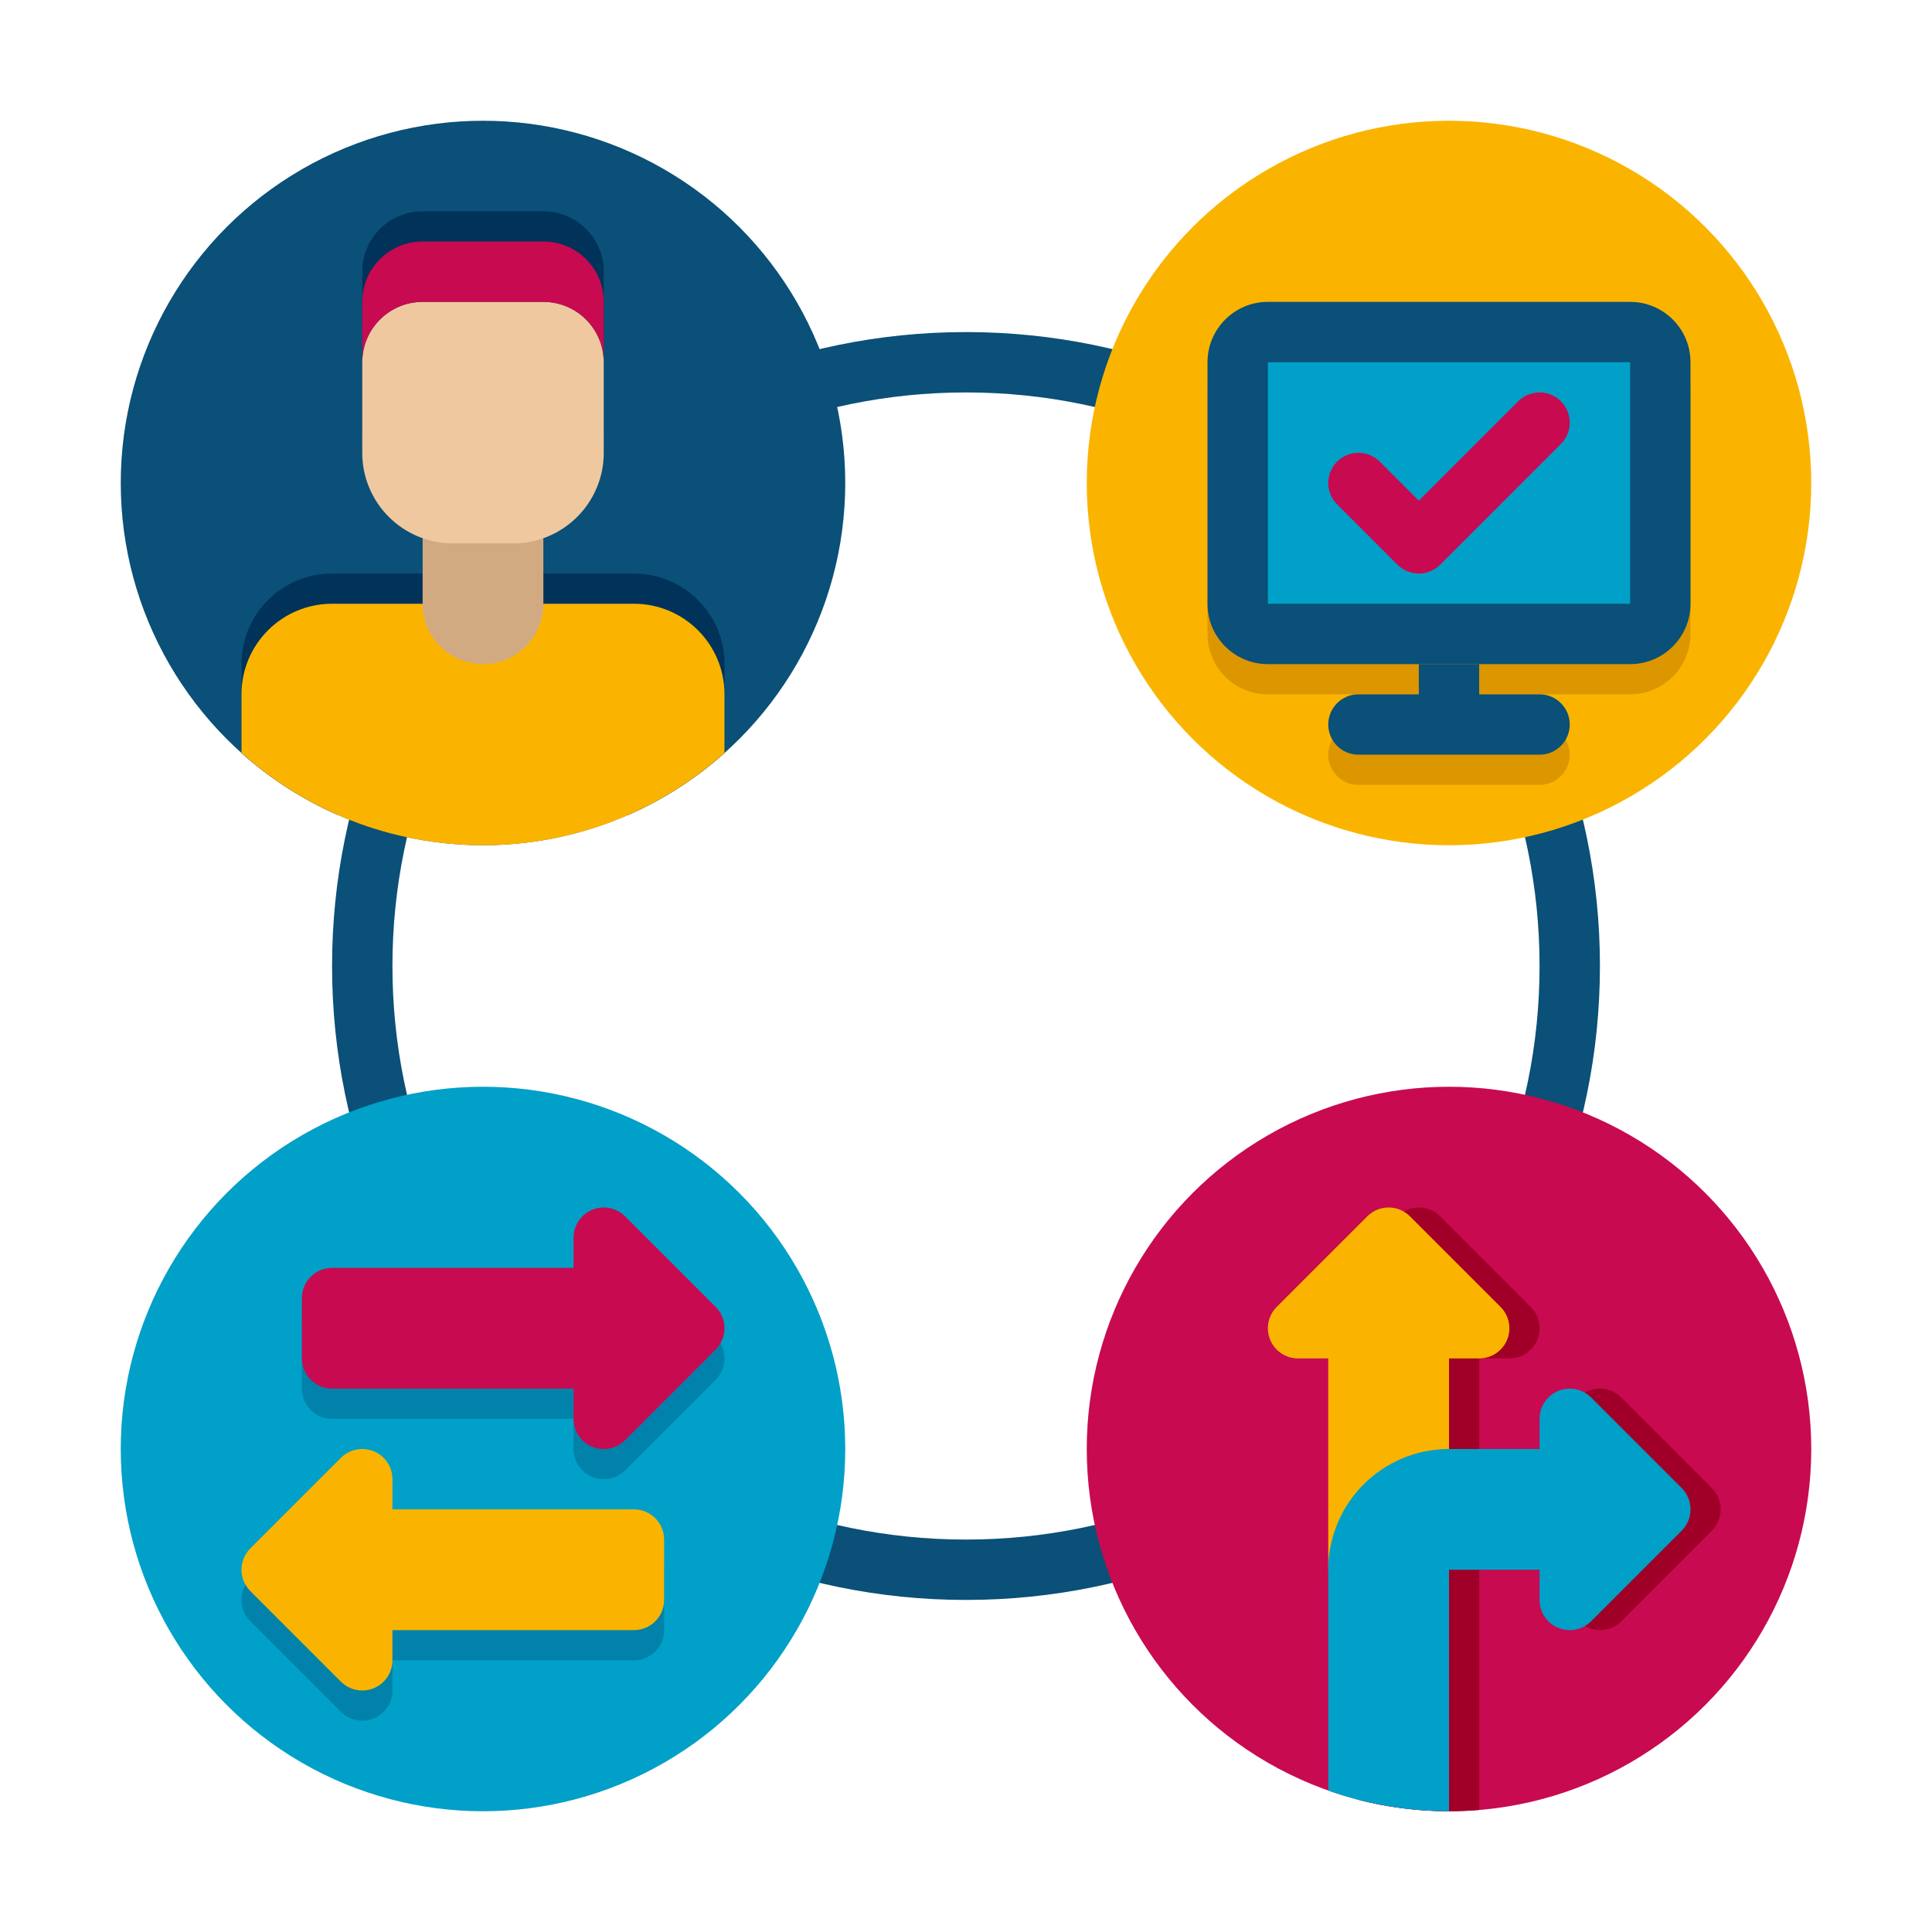
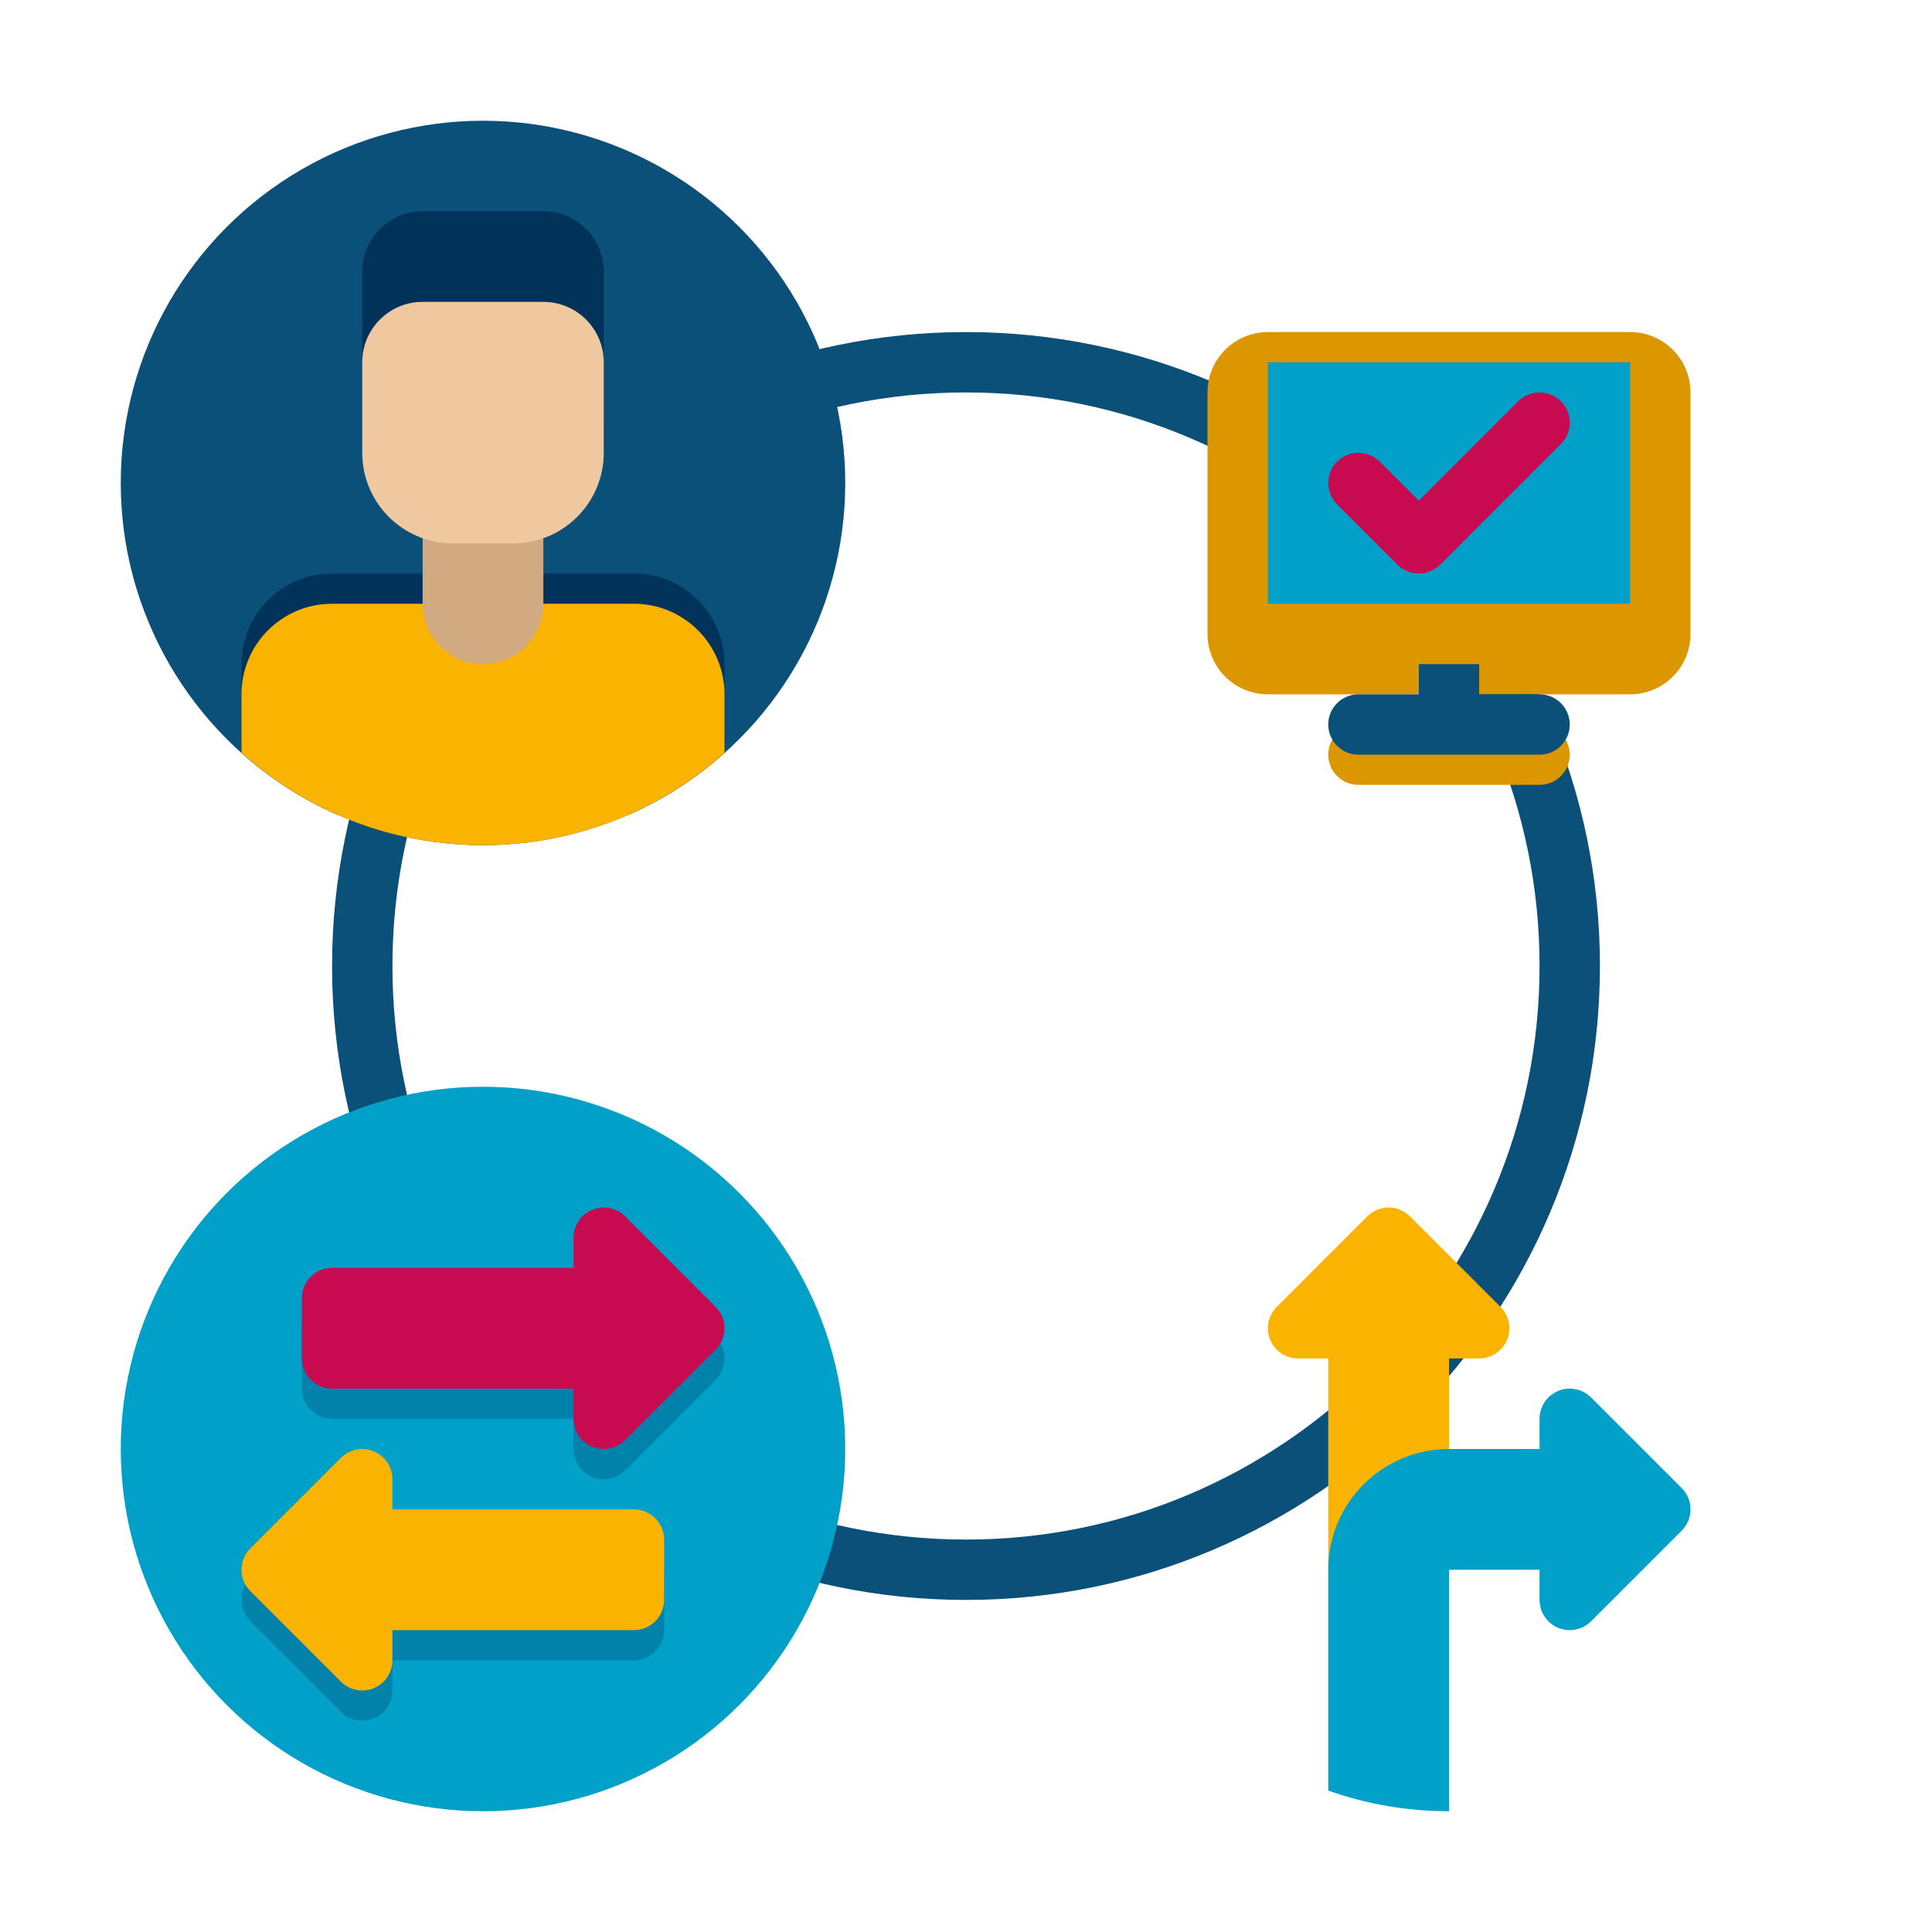
<svg xmlns="http://www.w3.org/2000/svg" viewBox="0 0 64 64" width="240px" height="240px">
  <path fill="#0A5078" d="M32,53c-11.579,0-21-9.42-21-21s9.421-21,21-21s21,9.42,21,21S43.579,53,32,53z M32,13 c-10.477,0-19,8.523-19,19s8.523,19,19,19s19-8.523,19-19S42.477,13,32,13z" />
  <circle cx="16" cy="16" r="12" fill="#0A5078" />
-   <circle cx="48" cy="16" r="12" fill="#FAB400" />
-   <circle cx="48" cy="48" r="12" fill="#C80A50" />
-   <path fill="#A00028" d="M56.707,49.293l-3-3c-0.286-0.286-0.716-0.371-1.09-0.217C52.243,46.231,52,46.596,52,47v1h-3v-3h1 c0.404,0,0.77-0.244,0.924-0.617c0.155-0.374,0.069-0.804-0.217-1.09l-3-3c-0.391-0.391-1.023-0.391-1.414,0l-3,3 c-0.286,0.286-0.372,0.716-0.217,1.09C43.23,44.756,43.596,45,44,45h1v14.622C45.959,59.869,46.964,60,48,60 c0.337,0,0.67-0.015,1-0.042V52h3v1c0,0.404,0.243,0.769,0.617,0.924C52.741,53.975,52.871,54,53,54 c0.26,0,0.516-0.102,0.707-0.293l3-3C57.098,50.316,57.098,49.684,56.707,49.293z" />
  <path fill="#DC9600" d="M54,11H42c-1.105,0-2,0.895-2,2v8c0,1.105,0.895,2,2,2h5v1h-2c-0.552,0-1,0.448-1,1 c0,0.552,0.448,1,1,1h6c0.552,0,1-0.448,1-1c0-0.552-0.448-1-1-1h-2v-1h5c1.105,0,2-0.895,2-2v-8C56,11.895,55.105,11,54,11z" />
  <circle cx="16" cy="48" r="12" fill="#00A0C8" />
  <path fill="#0082AA" d="M21,51h-8v-1c0-0.404-0.243-0.769-0.617-0.924c-0.373-0.155-0.803-0.069-1.09,0.217l-3,3 c-0.391,0.391-0.391,1.023,0,1.414l3,3C11.484,56.898,11.74,57,12,57c0.129,0,0.259-0.025,0.383-0.076 C12.757,56.769,13,56.404,13,56v-1h8c0.552,0,1-0.448,1-1v-2C22,51.448,21.552,51,21,51z" />
  <path fill="#0082AA" d="M23.707,44.293l-3-3c-0.286-0.286-0.716-0.371-1.09-0.217C19.243,41.231,19,41.596,19,42v1h-8 c-0.552,0-1,0.448-1,1v2c0,0.552,0.448,1,1,1h8v1c0,0.404,0.243,0.769,0.617,0.924C19.741,48.975,19.871,49,20,49 c0.26,0,0.516-0.102,0.707-0.293l3-3C24.098,45.316,24.098,44.684,23.707,44.293z" />
  <path fill="#00325A" d="M21,19h-3v-2.171c1.165-0.412,2-1.523,2-2.829V9c0-1.105-0.895-2-2-2h-4c-1.105,0-2,0.895-2,2v5 c0,1.306,0.835,2.417,2,2.829V19h-3c-1.657,0-3,1.343-3,3v2.943c0.944,0.845,2.022,1.542,3.199,2.057h9.602 c1.177-0.514,2.255-1.212,3.199-2.057V22C24,20.343,22.657,19,21,19z" />
  <path fill="#FAB400" d="M24,23c0-1.657-1.343-3-3-3H11c-1.657,0-3,1.343-3,3v1.943c2.123,1.9,4.926,3.057,8,3.057 s5.877-1.156,8-3.057V23z" />
  <path fill="#D2AA82" d="M16,22L16,22c-1.105,0-2-0.895-2-2v-3h4v3C18,21.105,17.105,22,16,22z" />
  <path fill="#F0C8A0" d="M17,18h-2c-1.657,0-3-1.343-3-3v-3c0-1.105,0.895-2,2-2h4c1.105,0,2,0.895,2,2v3 C20,16.657,18.657,18,17,18z" />
-   <path fill="#C80A50" d="M18,10h-4c-1.105,0-2,0.895-2,2v0v-2c0-1.105,0.895-2,2-2h4c1.105,0,2,0.895,2,2v2v0 C20,10.895,19.105,10,18,10z" />
-   <path fill="#0A5078" d="M54,22H42c-1.105,0-2-0.895-2-2v-8c0-1.105,0.895-2,2-2h12c1.105,0,2,0.895,2,2v8 C56,21.105,55.105,22,54,22z" />
  <rect width="12" height="8" x="42" y="12" fill="#00A0C8" />
  <rect width="2" height="2" x="47" y="22" fill="#0A5078" />
  <path fill="#0A5078" d="M51,25h-6c-0.552,0-1-0.448-1-1v0c0-0.552,0.448-1,1-1h6c0.552,0,1,0.448,1,1v0 C52,24.552,51.552,25,51,25z" />
  <path fill="#C80A50" d="M47,19c-0.256,0-0.512-0.098-0.707-0.293l-2-2c-0.391-0.391-0.391-1.023,0-1.414s1.023-0.391,1.414,0 L47,16.586l3.293-3.293c0.391-0.391,1.023-0.391,1.414,0s0.391,1.023,0,1.414l-4,4C47.512,18.902,47.256,19,47,19z" />
  <path fill="#C80A50" d="M23.707,43.293l-3-3c-0.286-0.286-0.716-0.371-1.09-0.217C19.243,40.231,19,40.596,19,41v1h-8 c-0.552,0-1,0.448-1,1v2c0,0.552,0.448,1,1,1h8v1c0,0.404,0.243,0.769,0.617,0.924C19.741,47.975,19.871,48,20,48 c0.26,0,0.516-0.102,0.707-0.293l3-3C24.098,44.316,24.098,43.684,23.707,43.293z" />
  <path fill="#FAB400" d="M49.707,43.293l-3-3c-0.391-0.391-1.023-0.391-1.414,0l-3,3c-0.286,0.286-0.372,0.716-0.217,1.09 C42.23,44.756,42.596,45,43,45h1v7h4v-7h1c0.404,0,0.77-0.244,0.924-0.617C50.079,44.009,49.993,43.579,49.707,43.293z" />
  <path fill="#00A0C8" d="M55.707,49.293l-3-3c-0.286-0.286-0.715-0.371-1.09-0.217C51.243,46.231,51,46.596,51,47v1h-3 c-2.209,0-4,1.791-4,4v7.316C45.251,59.758,46.597,60,48,60v-8h3v1c0,0.404,0.243,0.769,0.617,0.924 C51.741,53.975,51.871,54,52,54c0.26,0,0.516-0.102,0.707-0.293l3-3C56.098,50.316,56.098,49.684,55.707,49.293z" />
  <path fill="#FAB400" d="M21,50h-8v-1c0-0.404-0.243-0.769-0.617-0.924c-0.373-0.154-0.803-0.069-1.09,0.217l-3,3 c-0.391,0.391-0.391,1.023,0,1.414l3,3C11.484,55.898,11.74,56,12,56c0.129,0,0.259-0.025,0.383-0.076 C12.757,55.769,13,55.404,13,55v-1h8c0.552,0,1-0.448,1-1v-2C22,50.448,21.552,50,21,50z" />
</svg>